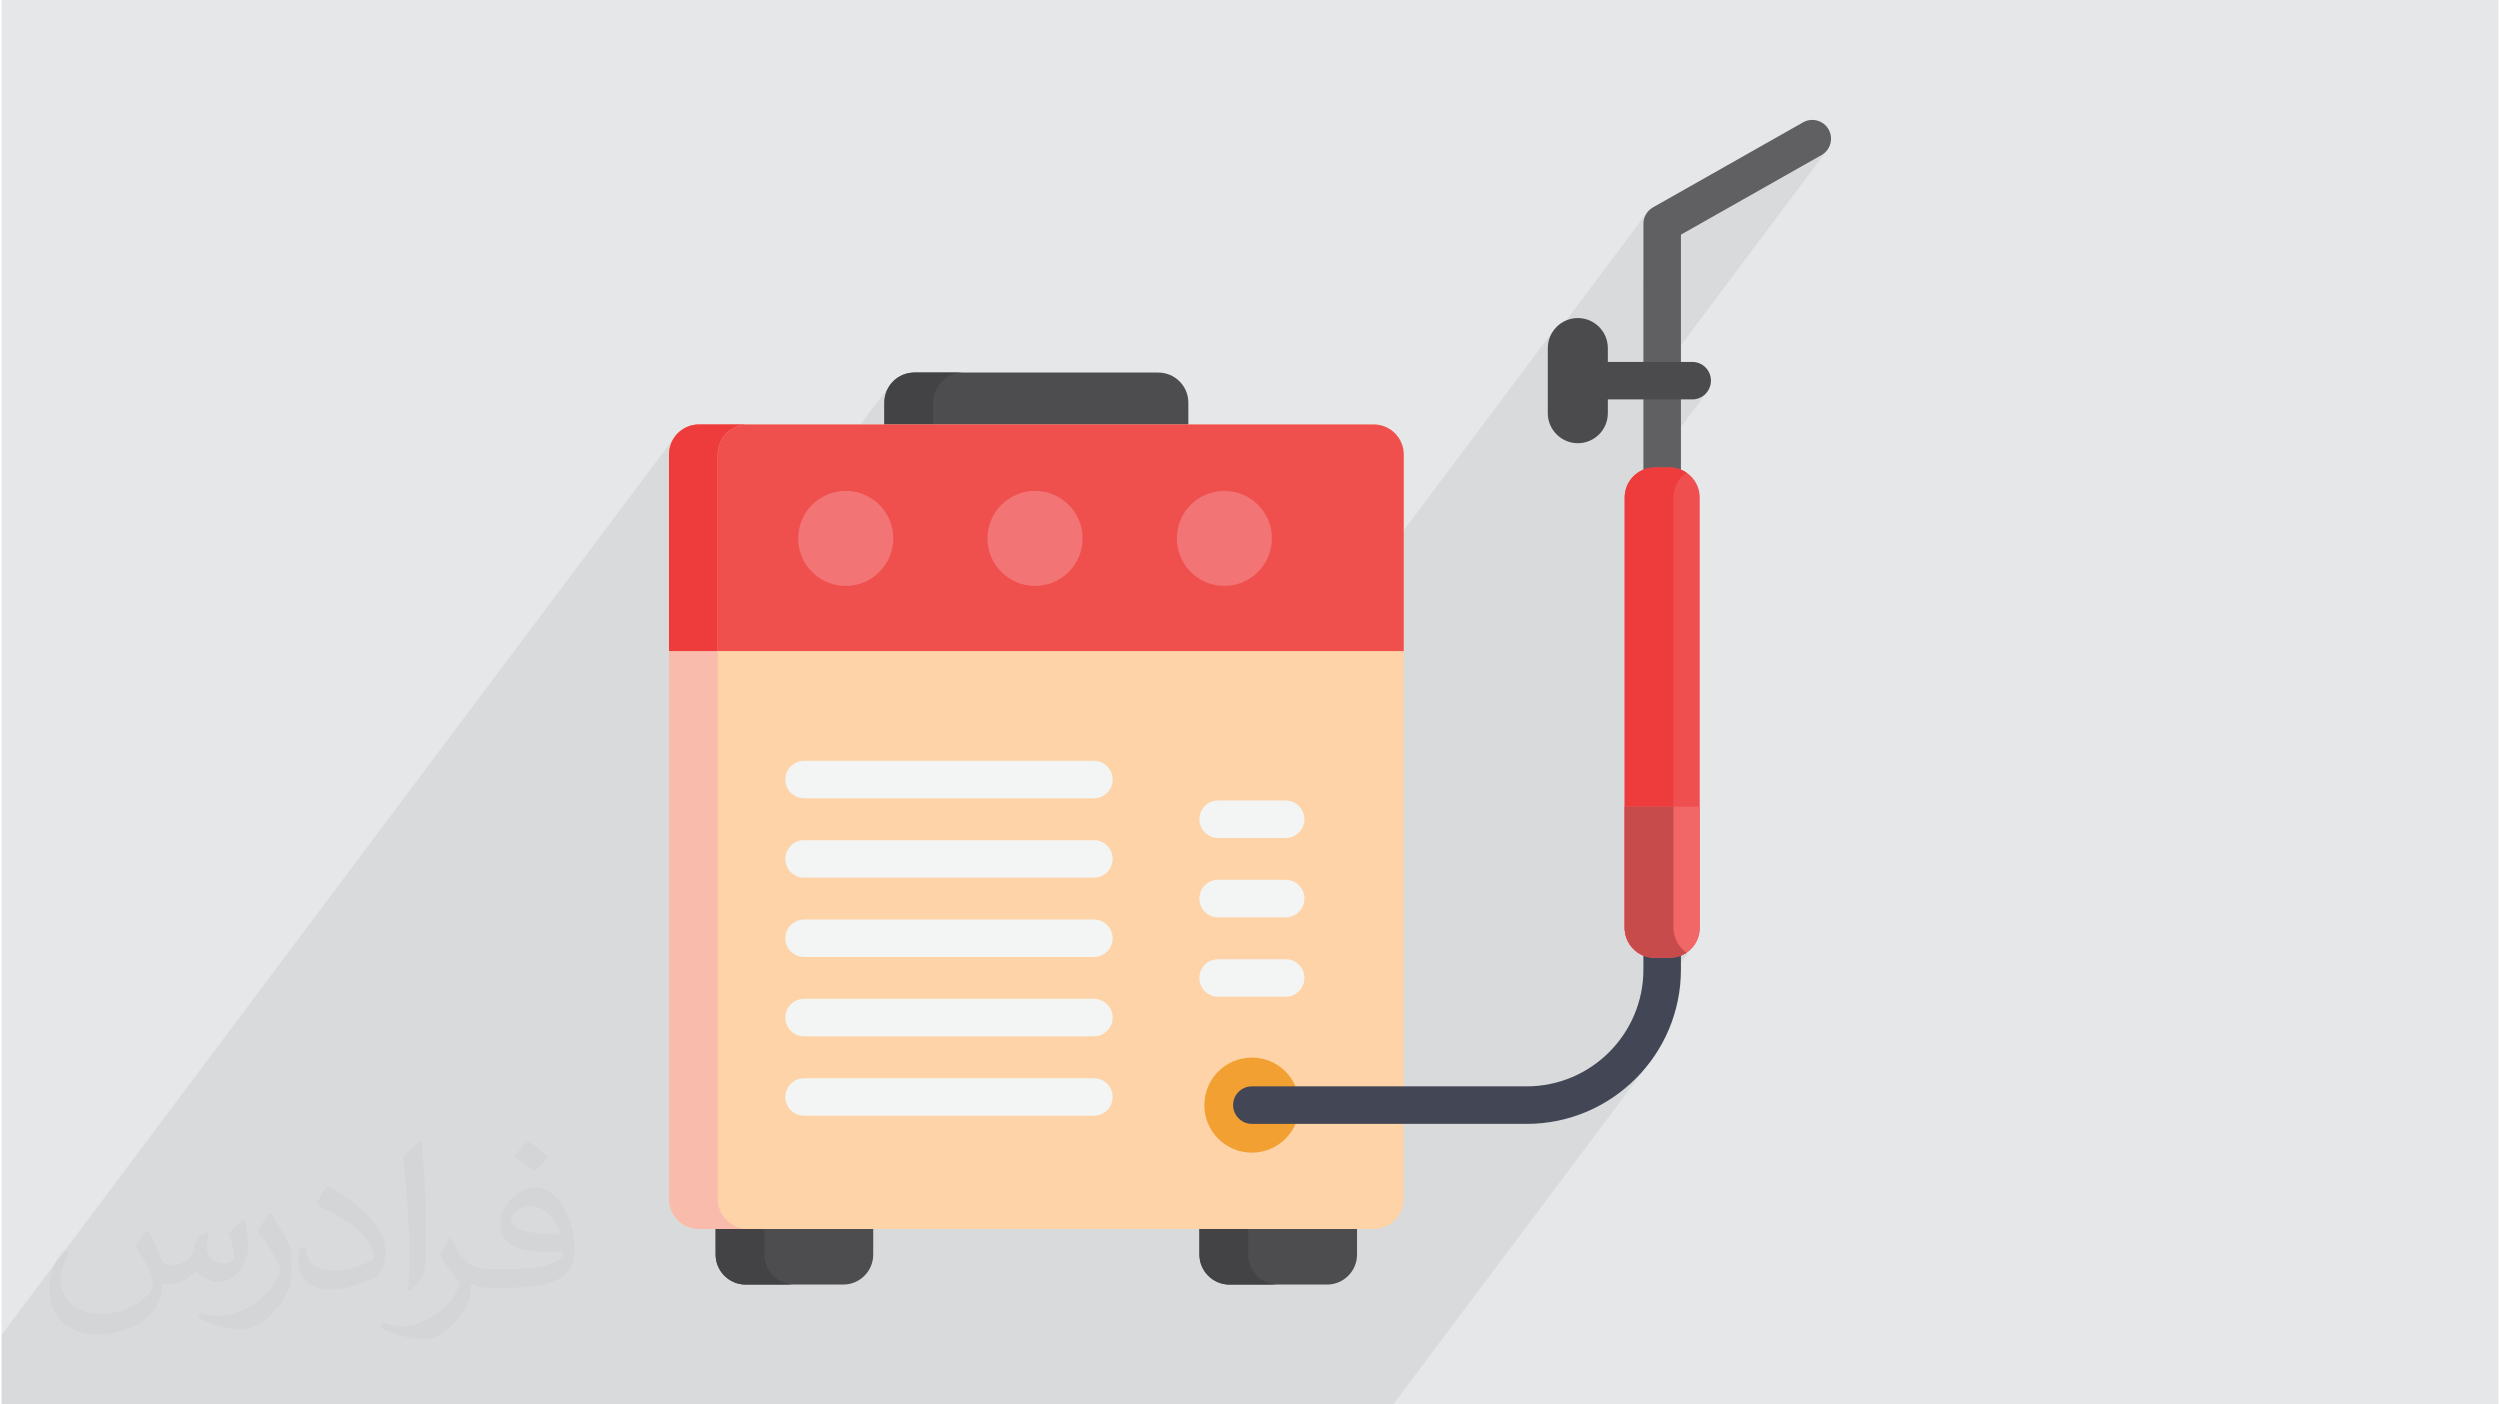
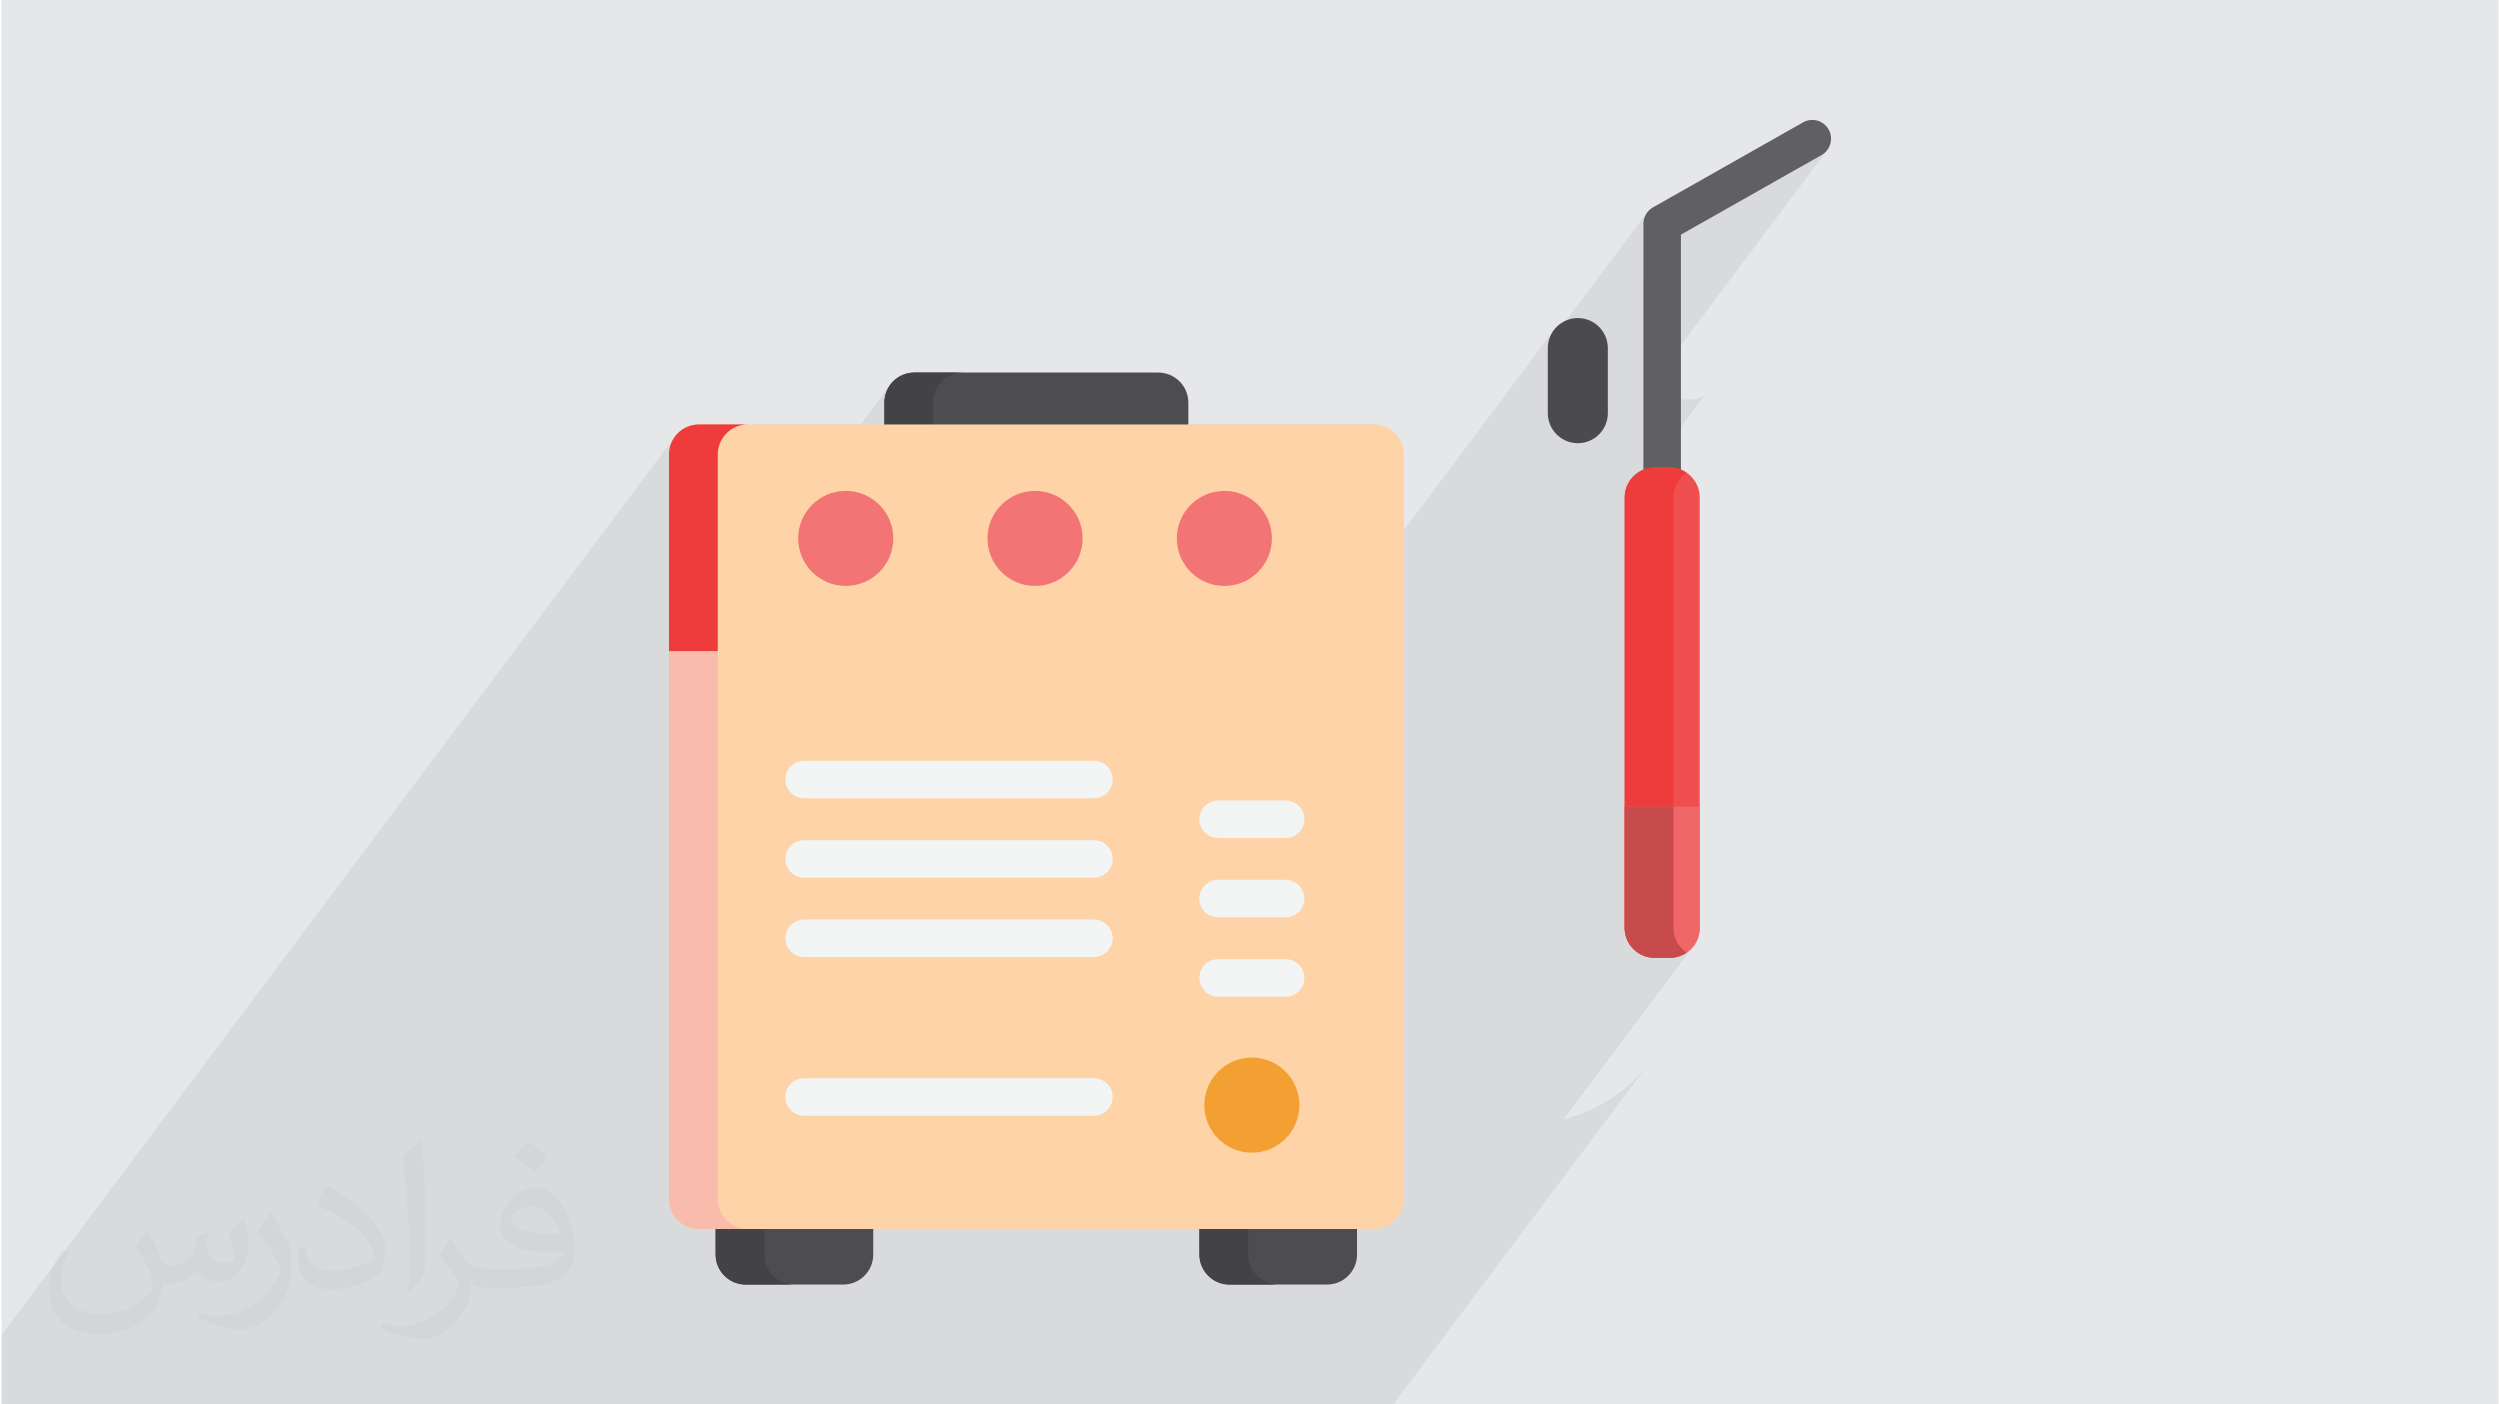
<svg xmlns="http://www.w3.org/2000/svg" xml:space="preserve" width="356px" height="200px" version="1.0" shape-rendering="geometricPrecision" text-rendering="geometricPrecision" image-rendering="optimizeQuality" fill-rule="evenodd" clip-rule="evenodd" viewBox="0 0 35600 20025">
  <g id="Layer_x0020_1">
    <g id="_2195396367552">
      <path fill="#E6E7E8" d="M0 0l35600 0 0 20025 -35600 0 0 -20025z" />
      <path fill="#373435" fill-opacity="0.031" d="M2082 17547c68,104 112,203 155,312 32,64 49,183 199,183 44,0 107,-14 163,-45 63,-33 111,-83 136,-159l60 -202 146 -72 10 10c-20,77 -25,149 -25,206 0,170 146,234 262,234 68,0 129,-34 129,-95 0,-81 -34,-217 -78,-339 68,-68 136,-136 214,-191l12 6c34,144 53,287 53,381 0,93 -41,196 -75,264 -70,132 -194,238 -344,238 -114,0 -241,-58 -328,-163l-5 0c-82,101 -209,193 -412,193l-63 0c-10,134 -39,229 -83,314 -121,237 -480,404 -818,404 -470,0 -706,-272 -706,-633 0,-223 73,-431 185,-578l92 38c-70,134 -117,262 -117,385 0,338 275,499 592,499 294,0 658,-187 724,-404 -25,-237 -114,-348 -250,-565 41,-72 94,-144 160,-221l12 0zm5421 -1274c99,62 196,136 291,221 -53,74 -119,142 -201,202 -95,-77 -190,-143 -287,-213 66,-74 131,-146 197,-210zm51 926c-160,0 -291,105 -291,183 0,168 320,219 703,217 -48,-196 -216,-400 -412,-400zm-359 895c208,0 390,-6 529,-41 155,-39 286,-118 286,-171 0,-15 0,-31 -5,-46 -87,8 -187,8 -274,8 -282,0 -498,-64 -583,-222 -21,-44 -36,-93 -36,-149 0,-152 66,-303 182,-406 97,-85 204,-138 313,-138 197,0 354,158 464,408 60,136 101,293 101,491 0,132 -36,243 -118,326 -153,148 -435,204 -867,204l-196 0 0 0 -51 0c-107,0 -184,-19 -245,-66l-10 0c3,25 5,50 5,72 0,97 -32,221 -97,320 -192,287 -400,410 -580,410 -182,0 -405,-70 -606,-161l36 -70c65,27 155,46 279,46 325,0 752,-314 805,-619 -12,-25 -34,-58 -65,-93 -95,-113 -155,-208 -211,-307 48,-95 92,-171 133,-239l17 -2c139,282 265,445 546,445l44 0 0 0 204 0zm-1408 299c24,-130 26,-276 26,-413l0 -202c0,-377 -48,-926 -87,-1282 68,-75 163,-161 238,-219l22 6c51,450 63,972 63,1452 0,126 -5,250 -17,340 -7,114 -73,201 -214,332l-31 -14zm-1449 -596c7,177 94,318 398,318 189,0 349,-50 526,-135 32,-14 49,-33 49,-49 0,-111 -85,-258 -228,-392 -139,-126 -323,-237 -495,-311 -59,-25 -78,-52 -78,-77 0,-51 68,-158 124,-235l19 -2c197,103 417,256 580,427 148,157 240,316 240,489 0,128 -39,250 -102,361 -216,109 -446,192 -674,192 -277,0 -466,-130 -466,-436 0,-33 0,-84 12,-150l95 0zm-501 -503l172 278c63,103 122,215 122,392l0 227c0,183 -117,379 -306,573 -148,132 -279,188 -400,188 -180,0 -386,-56 -624,-159l27 -70c75,21 162,37 269,37 342,-2 692,-252 852,-557 19,-35 26,-68 26,-90 0,-36 -19,-75 -34,-110 -87,-165 -184,-315 -291,-453 56,-89 112,-174 173,-258l14 2z" />
      <path fill="#373435" fill-opacity="0.078" d="M18742 20025l-696 0 -44 0 -67 0 -34 0 -71 0 -142 0 -72 0 -169 0 -526 0 -169 0 -527 0 -53 0 -327 0 -369 0 -3 0 -168 0 -155 0 -323 0 -468 0 -66 0 -111 0 -39 0 -24 0 -36 0 -18 0 -16 0 -13 0 -19 0 -236 0 -13 0 -187 0 -27 0 -6 0 -52 0 -49 0 -85 0 -21 0 -106 0 -67 0 -468 0 -78 0 -1 0 -27 0 -9 0 -30 0 -103 0 -39 0 -26 0 -67 0 -120 0 -113 0 -34 0 -26 0 -88 0 -87 0 -79 0 -36 0 -30 0 -103 0 -19 0 -67 0 -67 0 -10 0 -203 0 -67 0 -239 0 -7 0 -36 0 -31 0 -69 0 -33 0 -1 0 -33 0 -4 0 -69 0 -259 0 -313 0 -54 0 -13 0 -172 0 -296 0 -215 0 -53 0 -45 0 -67 0 -73 0 -66 0 -76 0 -184 0 -69 0 -9 0 -107 0 -326 0 -184 0 -54 0 -59 0 -134 0 -322 0 -168 0 -12 0 -213 0 -133 0 -375 0 -274 0 -66 0 -133 0 -139 0 -576 0 -133 0 -477 0 -168 0 -70 0 -133 0 -804 0 -338 0 -328 0 -278 0 -214 0 -203 0 -106 0 -57 0 -168 0 -55 0 -106 0 -309 0 -1299 0 -107 0 -57 0 0 -65 0 -643 0 -143 0 -142 9589 -12791 52 -63 63 -52 73 -40 80 -25 87 -9 695 0 1608 0 413 -551 -40 73 -24 80 -9 86 0 312 355 0 413 -551 53 -63 63 -53 73 -39 80 -25 86 -9 -554 740 6408 0 86 9 80 25 73 40 63 52 53 63 39 73 25 80 9 87 0 1081 2127 -2838 -39 73 -25 80 -3 35 1413 -1886 -19 29 -16 31 -11 34 -7 34 -3 36 0 870 535 -714 2005 -1135 44 -32 36 -38 -2620 3495 0 59 696 0 54 -6 50 -15 45 -25 40 -33 33 -39 -821 1094 64 -6 214 0 33 1 32 4 32 6 31 8 30 11 28 13 28 15 26 16 -165 220 -8 27 -10 53 -4 54 0 35 29 -24 33 -40 -62 82 0 4355 0 1727 4 55 10 52 16 50 21 47 27 43 33 40 36 36 40 31 62 -51 53 -63 -1867 2490 126 -33 202 -74 192 -93 182 -110 169 -127 156 -142 142 -156 -3600 4802 -618 0 -28 0 -21 0 -165 0 -214 0 -34 0 -15 0 -4 0z" />
      <g>
        <path fill="#606062" fill-rule="nonzero" d="M23677 7182c-148,0 -268,-119 -268,-267l0 -3725c0,-96 52,-185 136,-233l2140 -1212c129,-73 292,-28 365,101 72,129 27,292 -101,365l-2005 1135 0 3569c0,147 -120,267 -267,267z" />
-         <path fill="#4B4B4D" fill-rule="nonzero" d="M24105 5695l-1310 0c-147,0 -267,-120 -267,-268 0,-148 120,-267 267,-267l1310 0c148,0 267,119 267,267 0,148 -119,268 -267,268z" />
        <path fill="#EF504F" fill-rule="nonzero" d="M24212 8656l0 -1563c0,-236 -192,-428 -428,-428l-214 0c-237,0 -428,192 -428,428l0 6135c0,237 191,428 428,428l214 0c236,0 428,-191 428,-428l0 -3716 0 -856z" />
        <path fill="#EE3C3D" fill-rule="nonzero" d="M23837 13228l0 -6135c0,-147 74,-277 187,-354 -68,-47 -151,-74 -240,-74l-214 0c-237,0 -428,192 -428,428l0 6135c0,237 191,428 428,428l214 0c89,0 172,-27 240,-74 -113,-77 -187,-207 -187,-354z" />
        <path fill="#4B4B4D" fill-rule="nonzero" d="M22902 5891c0,236 -191,428 -428,428l0 0c-236,0 -428,-192 -428,-428l0 -927c0,-237 192,-429 428,-429l0 0c237,0 428,192 428,429l0 927z" />
        <path fill="#4D4C4E" fill-rule="nonzero" d="M16921 6255l0 -515c0,-236 -192,-428 -429,-428l-3477 0c-237,0 -428,192 -428,428l0 515 4334 0z" />
        <path fill="#434345" fill-rule="nonzero" d="M13710 5312l-695 0c-237,0 -428,192 -428,428l0 515 695 0 0 -515c0,-236 192,-428 428,-428z" />
        <path fill="#4D4C4E" fill-rule="nonzero" d="M10181 17451l0 436c0,236 192,428 428,428l1391 0c237,0 428,-192 428,-428l0 -436 -2247 0z" />
        <path fill="#4D4C4E" fill-rule="nonzero" d="M17079 17451l0 436c0,236 192,428 428,428l1391 0c237,0 428,-192 428,-428l0 -436 -2247 0z" />
        <path fill="#434345" fill-rule="nonzero" d="M10877 17887l0 -436 -696 0 0 436c0,236 192,428 428,428l696 0c-237,0 -428,-192 -428,-428z" />
        <path fill="#434345" fill-rule="nonzero" d="M17775 17887l0 -436 -696 0 0 436c0,236 192,428 428,428l696 0c-237,0 -428,-192 -428,-428z" />
        <path fill="#FDD3A7" fill-rule="nonzero" d="M13903 17523l5661 0c236,0 428,-192 428,-428l0 -10614c0,-237 -192,-429 -428,-429l-9620 0c-237,0 -428,192 -428,429l0 10614c0,236 191,428 428,428l3103 0 856 0z" />
-         <path fill="#EF504E" fill-rule="nonzero" d="M17577 9283l2415 0 0 -2802c0,-237 -192,-429 -428,-429l-9620 0c-237,0 -428,192 -428,429l0 2802 7169 0 892 0z" />
        <path fill="#F27475" fill-rule="nonzero" d="M17434 6999c375,0 678,303 678,677 0,375 -303,678 -678,678 -374,0 -677,-303 -677,-678 0,-374 303,-677 677,-677z" />
        <path fill="#F27475" fill-rule="nonzero" d="M14735 6999c375,0 678,303 678,677 0,375 -303,678 -678,678 -374,0 -678,-303 -678,-678 0,-374 304,-677 678,-677z" />
        <path fill="#F27475" fill-rule="nonzero" d="M12036 6999c374,0 678,303 678,677 0,375 -304,678 -678,678 -374,0 -678,-303 -678,-678 0,-374 304,-677 678,-677z" />
        <path fill="#F3A033" fill-rule="nonzero" d="M17827 15079c374,0 677,303 677,678 0,374 -303,677 -677,677 -375,0 -678,-303 -678,-677 0,-375 303,-678 678,-678z" />
-         <path fill="#434655" fill-rule="nonzero" d="M21745 16024l-3918 0c-148,0 -268,-120 -268,-268 0,-147 120,-267 268,-267l3918 0c918,0 1664,-747 1664,-1664l0 -1013c0,-148 120,-268 268,-268 147,0 267,120 267,268l0 1013c0,1212 -986,2199 -2199,2199z" />
        <path fill="#F3F4F4" fill-rule="nonzero" d="M15574 11382l-4132 0c-148,0 -267,-119 -267,-267 0,-148 119,-268 267,-268l4132 0c148,0 268,120 268,268 0,148 -120,267 -268,267z" />
        <path fill="#F3F4F4" fill-rule="nonzero" d="M15574 12514l-4132 0c-148,0 -267,-120 -267,-268 0,-148 119,-267 267,-267l4132 0c148,0 268,119 268,267 0,148 -120,268 -268,268z" />
        <path fill="#F3F4F4" fill-rule="nonzero" d="M15574 13645l-4132 0c-148,0 -267,-120 -267,-268 0,-147 119,-267 267,-267l4132 0c148,0 268,120 268,267 0,148 -120,268 -268,268z" />
-         <path fill="#F3F4F4" fill-rule="nonzero" d="M15574 14776l-4132 0c-148,0 -267,-119 -267,-267 0,-148 119,-268 267,-268l4132 0c148,0 268,120 268,268 0,148 -120,267 -268,267z" />
        <path fill="#F3F4F4" fill-rule="nonzero" d="M15574 15908l-4132 0c-148,0 -267,-120 -267,-268 0,-148 119,-267 267,-267l4132 0c148,0 268,119 268,267 0,148 -120,268 -268,268z" />
        <path fill="#F3F4F4" fill-rule="nonzero" d="M18308 14211l-963 0c-148,0 -267,-120 -267,-268 0,-148 119,-267 267,-267l963 0c148,0 268,119 268,267 0,148 -120,268 -268,268z" />
        <path fill="#F3F4F4" fill-rule="nonzero" d="M18308 13079l-963 0c-148,0 -267,-119 -267,-267 0,-148 119,-268 267,-268l963 0c148,0 268,120 268,268 0,148 -120,267 -268,267z" />
        <path fill="#F3F4F4" fill-rule="nonzero" d="M18308 11948l-963 0c-148,0 -267,-120 -267,-268 0,-147 119,-267 267,-267l963 0c148,0 268,120 268,267 0,148 -120,268 -268,268z" />
        <path fill="#F16667" fill-rule="nonzero" d="M23142 11501l0 1727c0,237 191,428 428,428l214 0c236,0 428,-191 428,-428l0 -1727 -1070 0z" />
        <path fill="#F9BBAB" fill-rule="nonzero" d="M10211 17095l0 -10614c0,-237 192,-429 428,-429l-695 0c-237,0 -428,192 -428,429l0 10614c0,236 191,428 428,428l695 0c-236,0 -428,-192 -428,-428z" />
        <path fill="#EE3C3D" fill-rule="nonzero" d="M10639 6052l-695 0c-237,0 -428,192 -428,429l0 2802 695 0 0 -2802c0,-237 192,-429 428,-429z" />
        <path fill="#C74B4B" fill-rule="nonzero" d="M23837 13228l0 -1727 -695 0 0 1727c0,237 191,428 428,428l214 0c89,0 172,-27 240,-74 -113,-77 -187,-207 -187,-354z" />
      </g>
    </g>
  </g>
</svg>